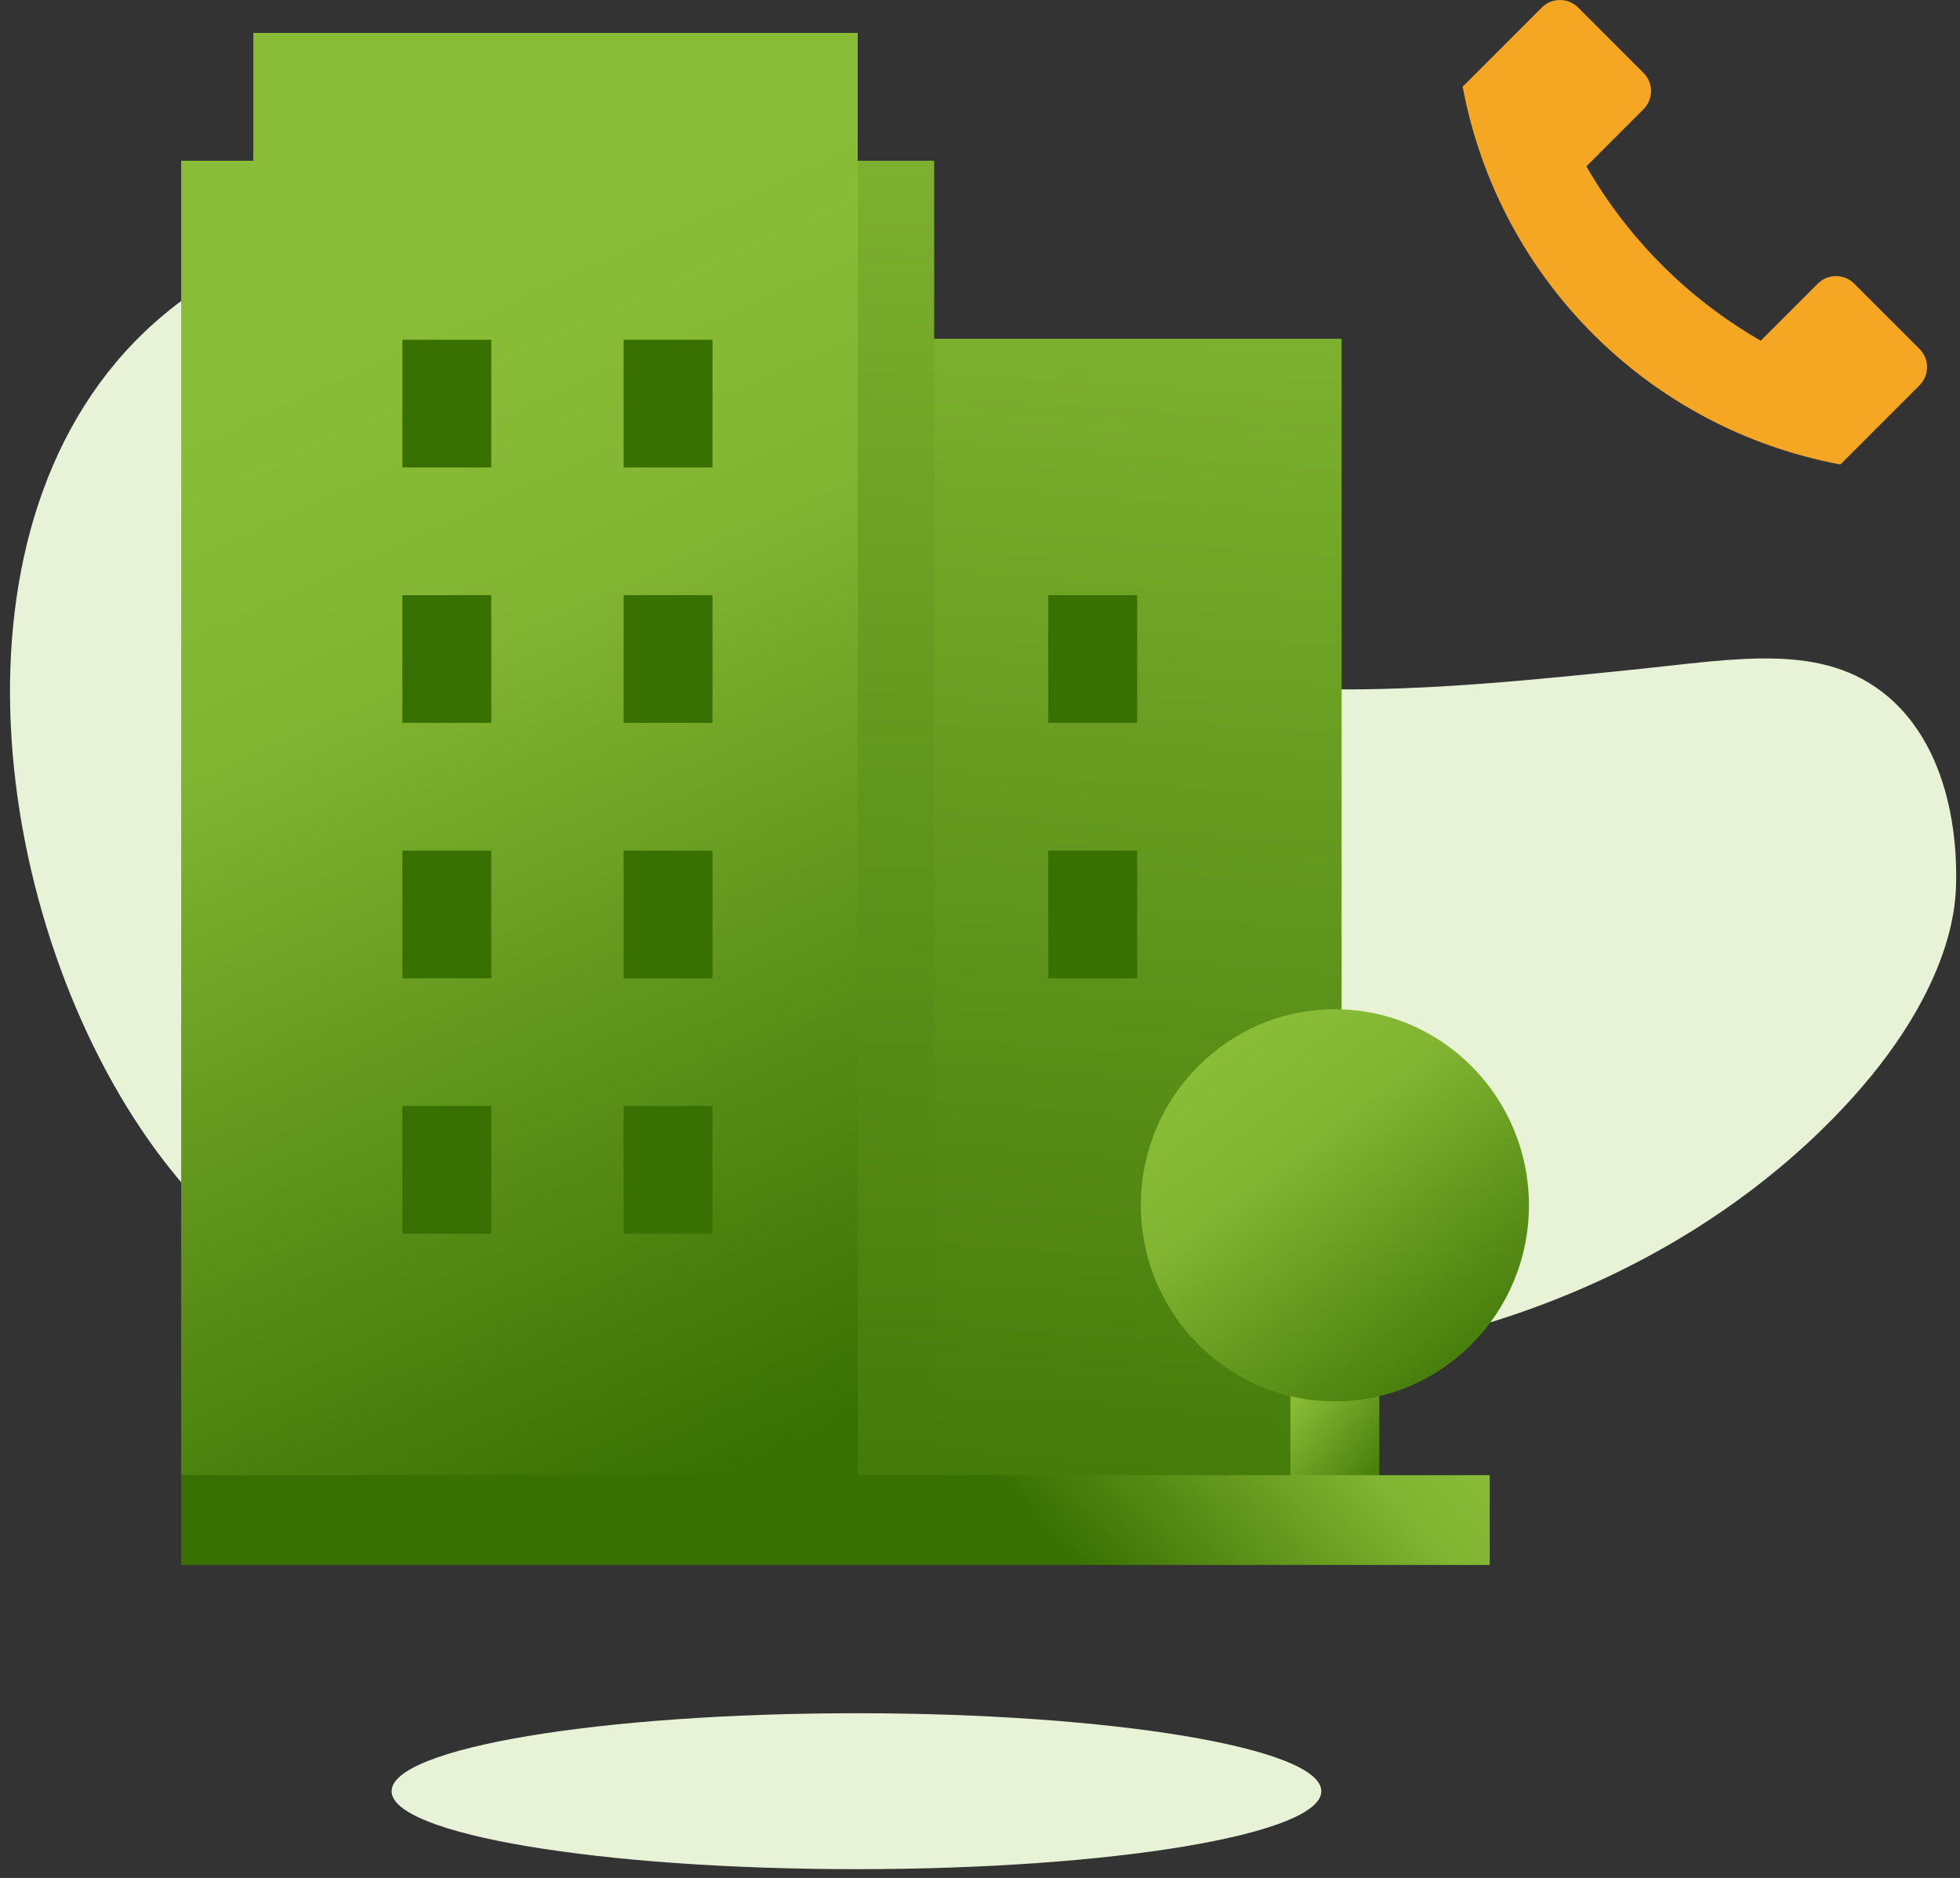
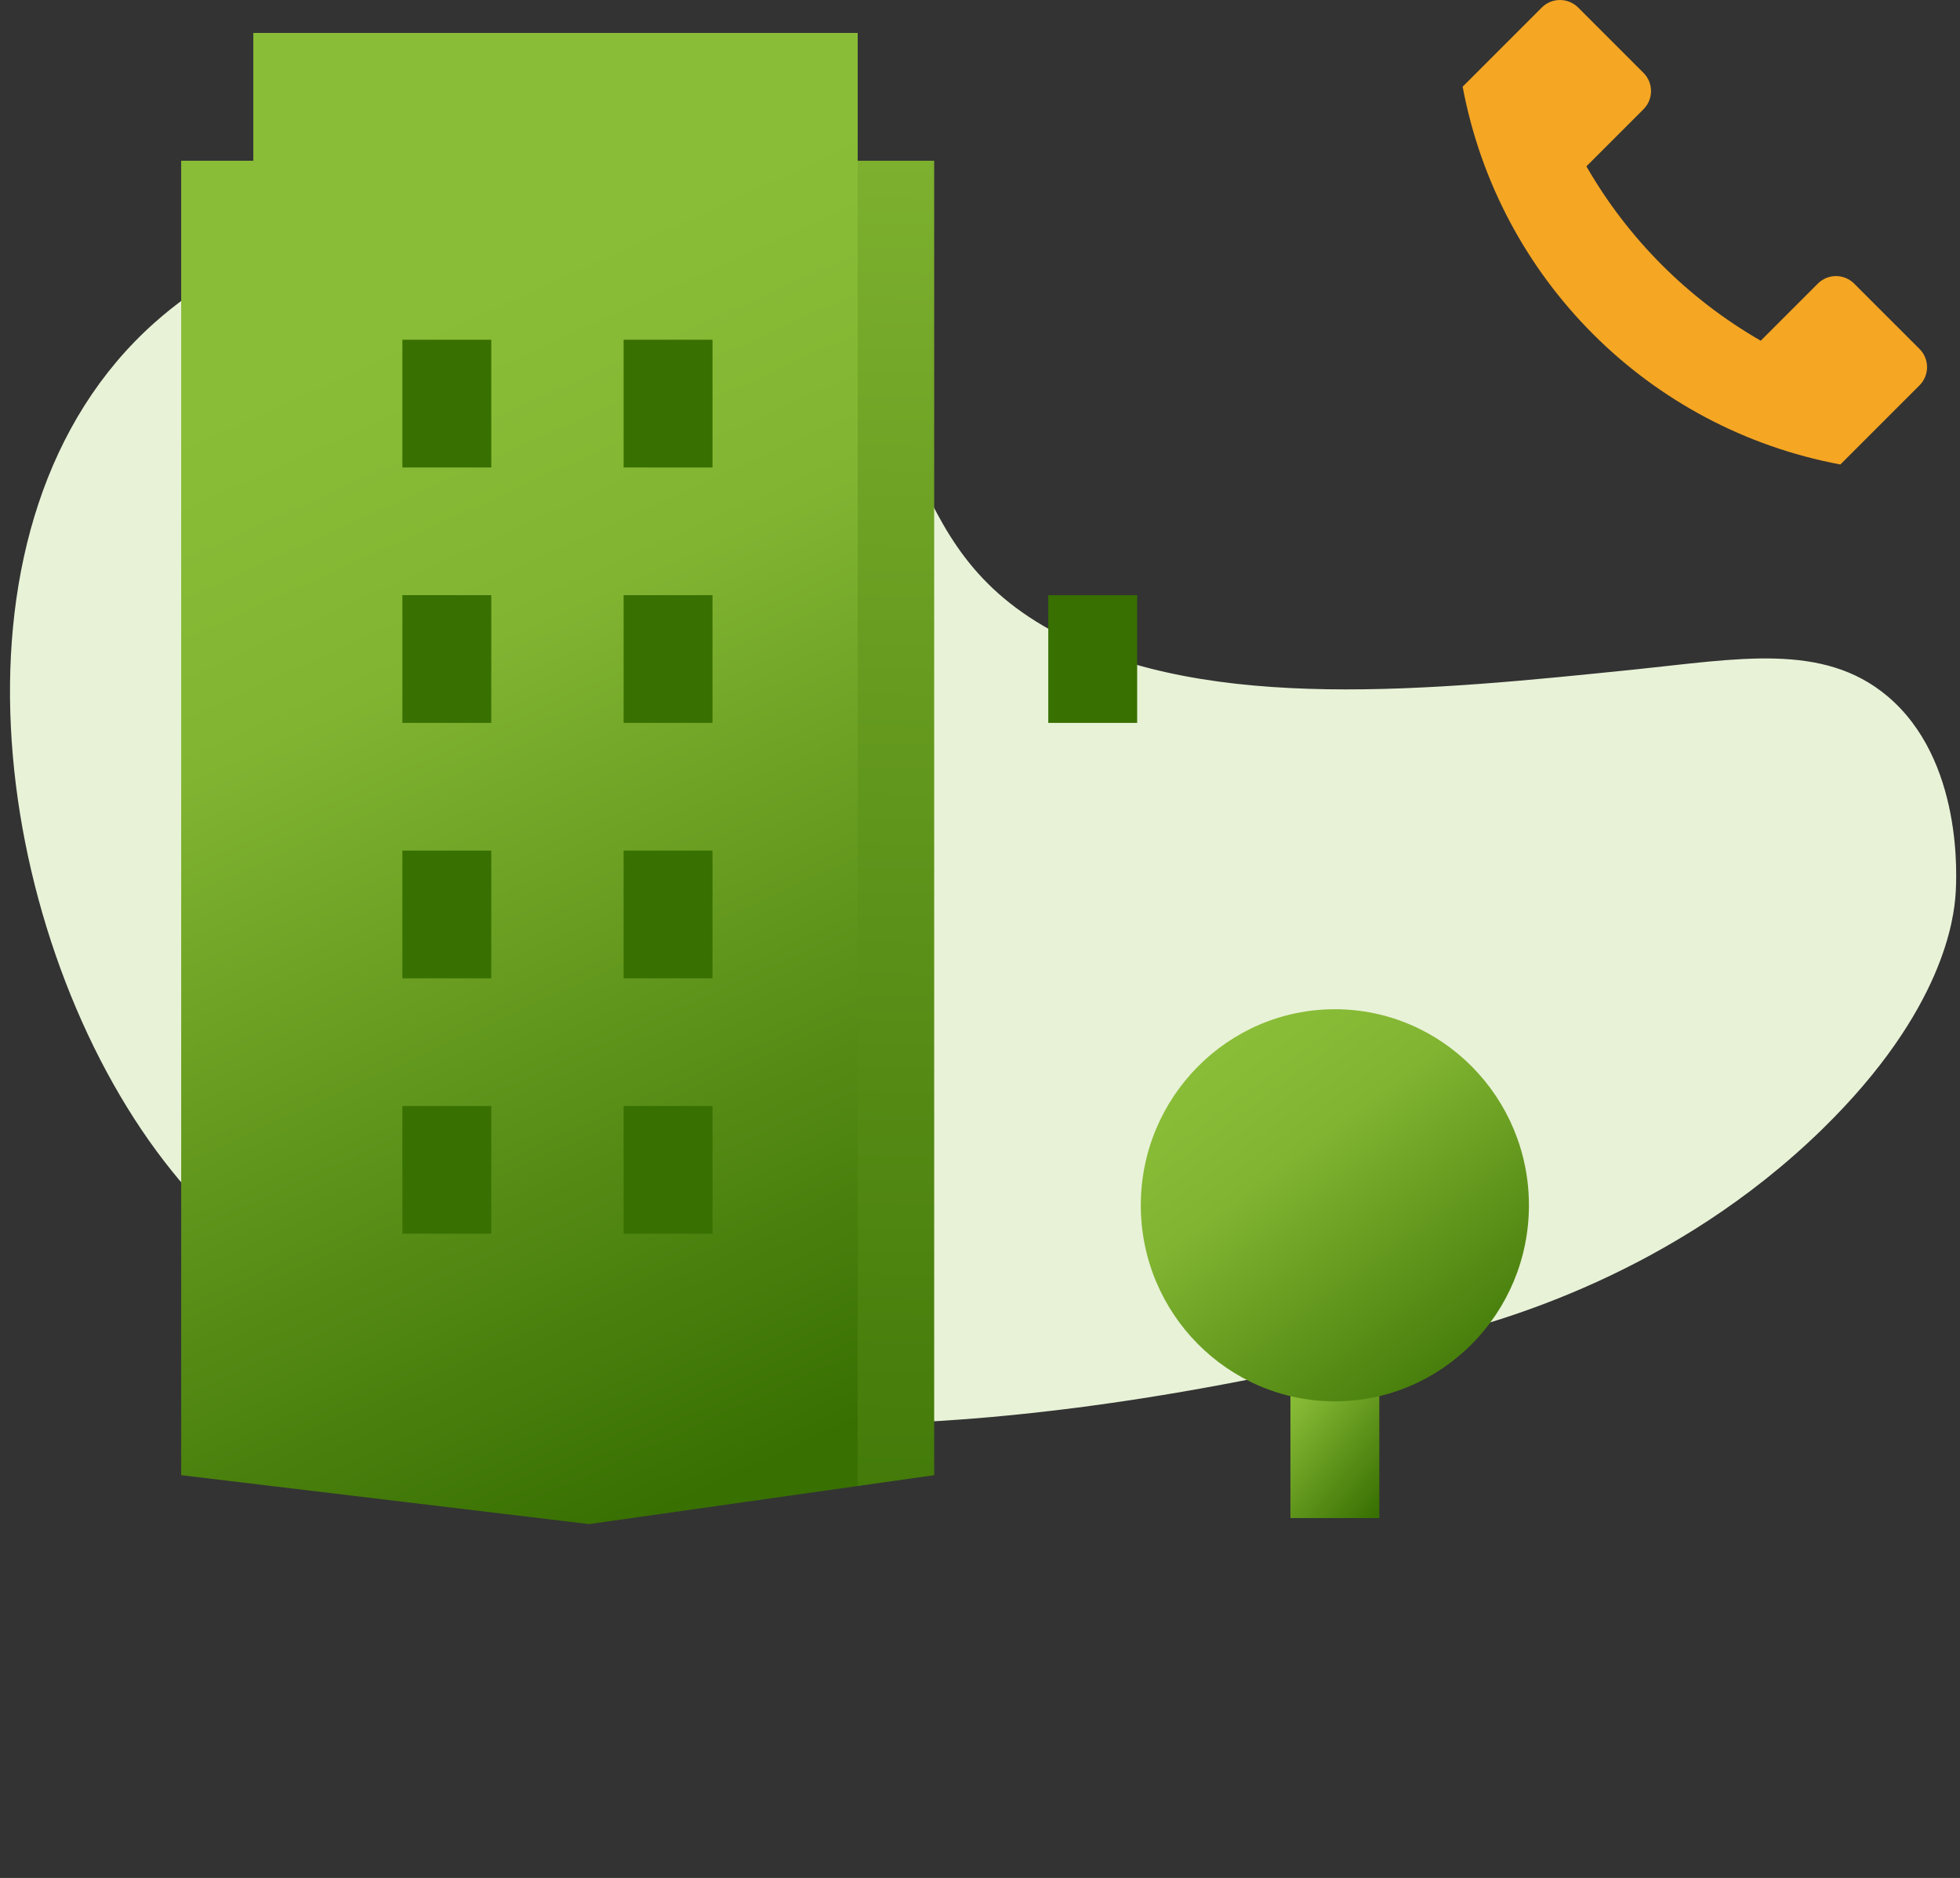
<svg xmlns="http://www.w3.org/2000/svg" width="119px" height="114px" viewBox="0 0 119 114" version="1.1">
  <rect x="0" y="0" width="119" height="114" fill="#333333" stroke="none" />
  <title>Asistencia-Comunidades</title>
  <defs>
    <linearGradient x1="59.537%" y1="-56.119%" x2="53.782%" y2="120.071%" id="linearGradient-1">
      <stop stop-color="#8ABD37" offset="0%" />
      <stop stop-color="#81B431" offset="27.418%" />
      <stop stop-color="#387002" offset="100%" />
    </linearGradient>
    <linearGradient x1="50.612%" y1="-56.119%" x2="50.242%" y2="120.071%" id="linearGradient-2">
      <stop stop-color="#8ABD37" offset="0%" />
      <stop stop-color="#81B431" offset="27.418%" />
      <stop stop-color="#387002" offset="100%" />
    </linearGradient>
    <linearGradient x1="63.861%" y1="100%" x2="46.925%" y2="16.785%" id="linearGradient-3">
      <stop stop-color="#387002" offset="0%" />
      <stop stop-color="#81B431" offset="72.582%" />
      <stop stop-color="#8ABD37" offset="100%" />
    </linearGradient>
    <linearGradient x1="6.393%" y1="23.547%" x2="53.451%" y2="120.071%" id="linearGradient-4">
      <stop stop-color="#8ABD37" offset="0%" />
      <stop stop-color="#89BC36" offset="2.58%" />
      <stop stop-color="#8ABD37" offset="15.625%" />
      <stop stop-color="#81B431" offset="27.418%" />
      <stop stop-color="#387002" offset="100%" />
    </linearGradient>
    <linearGradient x1="0.995%" y1="25.171%" x2="71.377%" y2="120.071%" id="linearGradient-5">
      <stop stop-color="#8ABD37" offset="0%" />
      <stop stop-color="#81B431" offset="27.418%" />
      <stop stop-color="#387002" offset="100%" />
    </linearGradient>
    <linearGradient x1="105.006%" y1="49.5%" x2="65.066%" y2="51.94%" id="linearGradient-6">
      <stop stop-color="#8ABD37" offset="0%" />
      <stop stop-color="#81B431" offset="27.418%" />
      <stop stop-color="#387002" offset="100%" />
    </linearGradient>
  </defs>
  <g id="Iconos" stroke="none" stroke-width="1" fill="none" fill-rule="evenodd">
    <g id="Group" transform="translate(-4, -7)">
      <g id="Comunidades_1" transform="translate(4, 9)" fill-rule="nonzero">
        <g id="Group-7-Copy" transform="translate(0.5, 10.5)" fill="#E8F2D7">
          <path d="M98.77,28.139 C86.38,29.409 72.985,30.783 63.779,26.008 C53.276,20.561 56.807,11.557 46.271,4.826 C35.813,-1.855 18.728,-1.674 8.885,7.086 C-4.528,19.023 -1.014,43.79 9.015,57.391 C27.968,83.095 72.564,72.146 86.772,68.658 C90.398,67.768 101.11,64.87 110.156,56.029 C117.564,48.789 118.134,43.157 118.231,41.79 C118.299,40.836 118.708,33.626 114.079,29.748 C110.181,26.482 104.999,27.499 98.77,28.139" id="Fill-5" />
-           <path d="M79.723,96.233 C79.723,98.847 67.087,100.966 51.5,100.966 C35.913,100.966 23.277,98.847 23.277,96.233 C23.277,93.619 35.913,91.5 51.5,91.5 C67.087,91.5 79.723,93.619 79.723,96.233" id="Fill-8-Copy" />
        </g>
        <g id="flat" transform="translate(11, 0)">
-           <polygon id="Path" fill="url(#linearGradient-1)" points="67.936 89.124 41.073 89.124 41.073 18.564 70.454 18.564 70.454 77.525 67.936 81.401" />
          <polygon id="Path" fill="url(#linearGradient-2)" points="45.718 7.758 41.073 7.758 37.236 38.748 41.074 88.207 45.718 87.549" />
          <polygon id="Path" fill="url(#linearGradient-3)" points="4.38 0 4.38 7.758 0 7.758 0 87.549 24.764 90.518 41.074 88.207 41.074 0" />
          <g id="Group" transform="translate(13.307, 18.527)" fill="#387002">
            <path d="M5.52,46.612 L5.52,54.364 L0.124,54.364 L0.124,46.612 L5.52,46.612 Z M18.952,46.612 L18.952,54.364 L13.556,54.364 L13.556,46.612 L18.952,46.612 Z M5.52,31.107 L5.52,38.86 L0.124,38.86 L0.124,31.107 L5.52,31.107 Z M18.952,31.107 L18.952,38.86 L13.556,38.86 L13.556,31.107 L18.952,31.107 Z M5.52,15.602 L5.52,23.354 L0.124,23.354 L0.124,15.602 L5.52,15.602 Z M18.952,15.602 L18.952,23.354 L13.556,23.354 L13.556,15.602 L18.952,15.602 Z M5.52,0.097 L5.52,7.85 L0.124,7.85 L0.124,0.097 L5.52,0.097 Z M18.952,0.097 L18.952,7.85 L13.556,7.85 L13.556,0.097 L18.952,0.097 Z" id="Combined-Shape" />
          </g>
          <polygon id="Path" fill="#387002" points="52.646 34.129 58.042 34.129 58.042 41.882 52.646 41.882" />
-           <polygon id="Path" fill="#387002" points="52.646 49.635 58.042 49.635 58.042 57.387 52.646 57.387" />
          <polygon id="Path" fill="url(#linearGradient-4)" points="67.347 76.586 72.744 76.586 72.744 90.153 67.347 90.153" />
          <path d="M70.046,83.067 C63.549,83.067 58.263,77.728 58.263,71.166 C58.263,64.603 63.549,59.265 70.046,59.265 C76.543,59.265 81.828,64.603 81.828,71.166 C81.828,77.728 76.543,83.067 70.046,83.067 L70.046,83.067 Z" id="Path" fill="url(#linearGradient-5)" />
-           <polygon id="Combined-Shape" fill="url(#linearGradient-6)" points="-1.40687462e-12 93 -1.40687462e-12 87.549 79.449 87.549 79.449 93" />
        </g>
      </g>
-       <path d="M115.737,35.196 C104.091,33.018 94.982,23.908 92.804,12.262 L96.992,8.074 C96.992,8.074 96.992,8.074 96.992,8.074 L97.609,7.457 C98.219,6.848 99.206,6.848 99.816,7.457 L103.784,11.425 C104.393,12.034 104.393,13.022 103.784,13.631 L100.318,17.098 C102.846,21.496 106.503,25.153 110.902,27.682 L114.368,24.216 C114.977,23.607 115.965,23.607 116.574,24.216 L120.543,28.184 C121.152,28.793 121.152,29.781 120.543,30.39 L116.485,34.448 L116.485,34.448 L115.737,35.196 Z" id="Path" fill="#F5A623" />
+       <path d="M115.737,35.196 C104.091,33.018 94.982,23.908 92.804,12.262 L96.992,8.074 C96.992,8.074 96.992,8.074 96.992,8.074 L97.609,7.457 C98.219,6.848 99.206,6.848 99.816,7.457 L103.784,11.425 C104.393,12.034 104.393,13.022 103.784,13.631 L100.318,17.098 C102.846,21.496 106.503,25.153 110.902,27.682 L114.368,24.216 C114.977,23.607 115.965,23.607 116.574,24.216 L120.543,28.184 C121.152,28.793 121.152,29.781 120.543,30.39 L116.485,34.448 L115.737,35.196 Z" id="Path" fill="#F5A623" />
    </g>
  </g>
</svg>